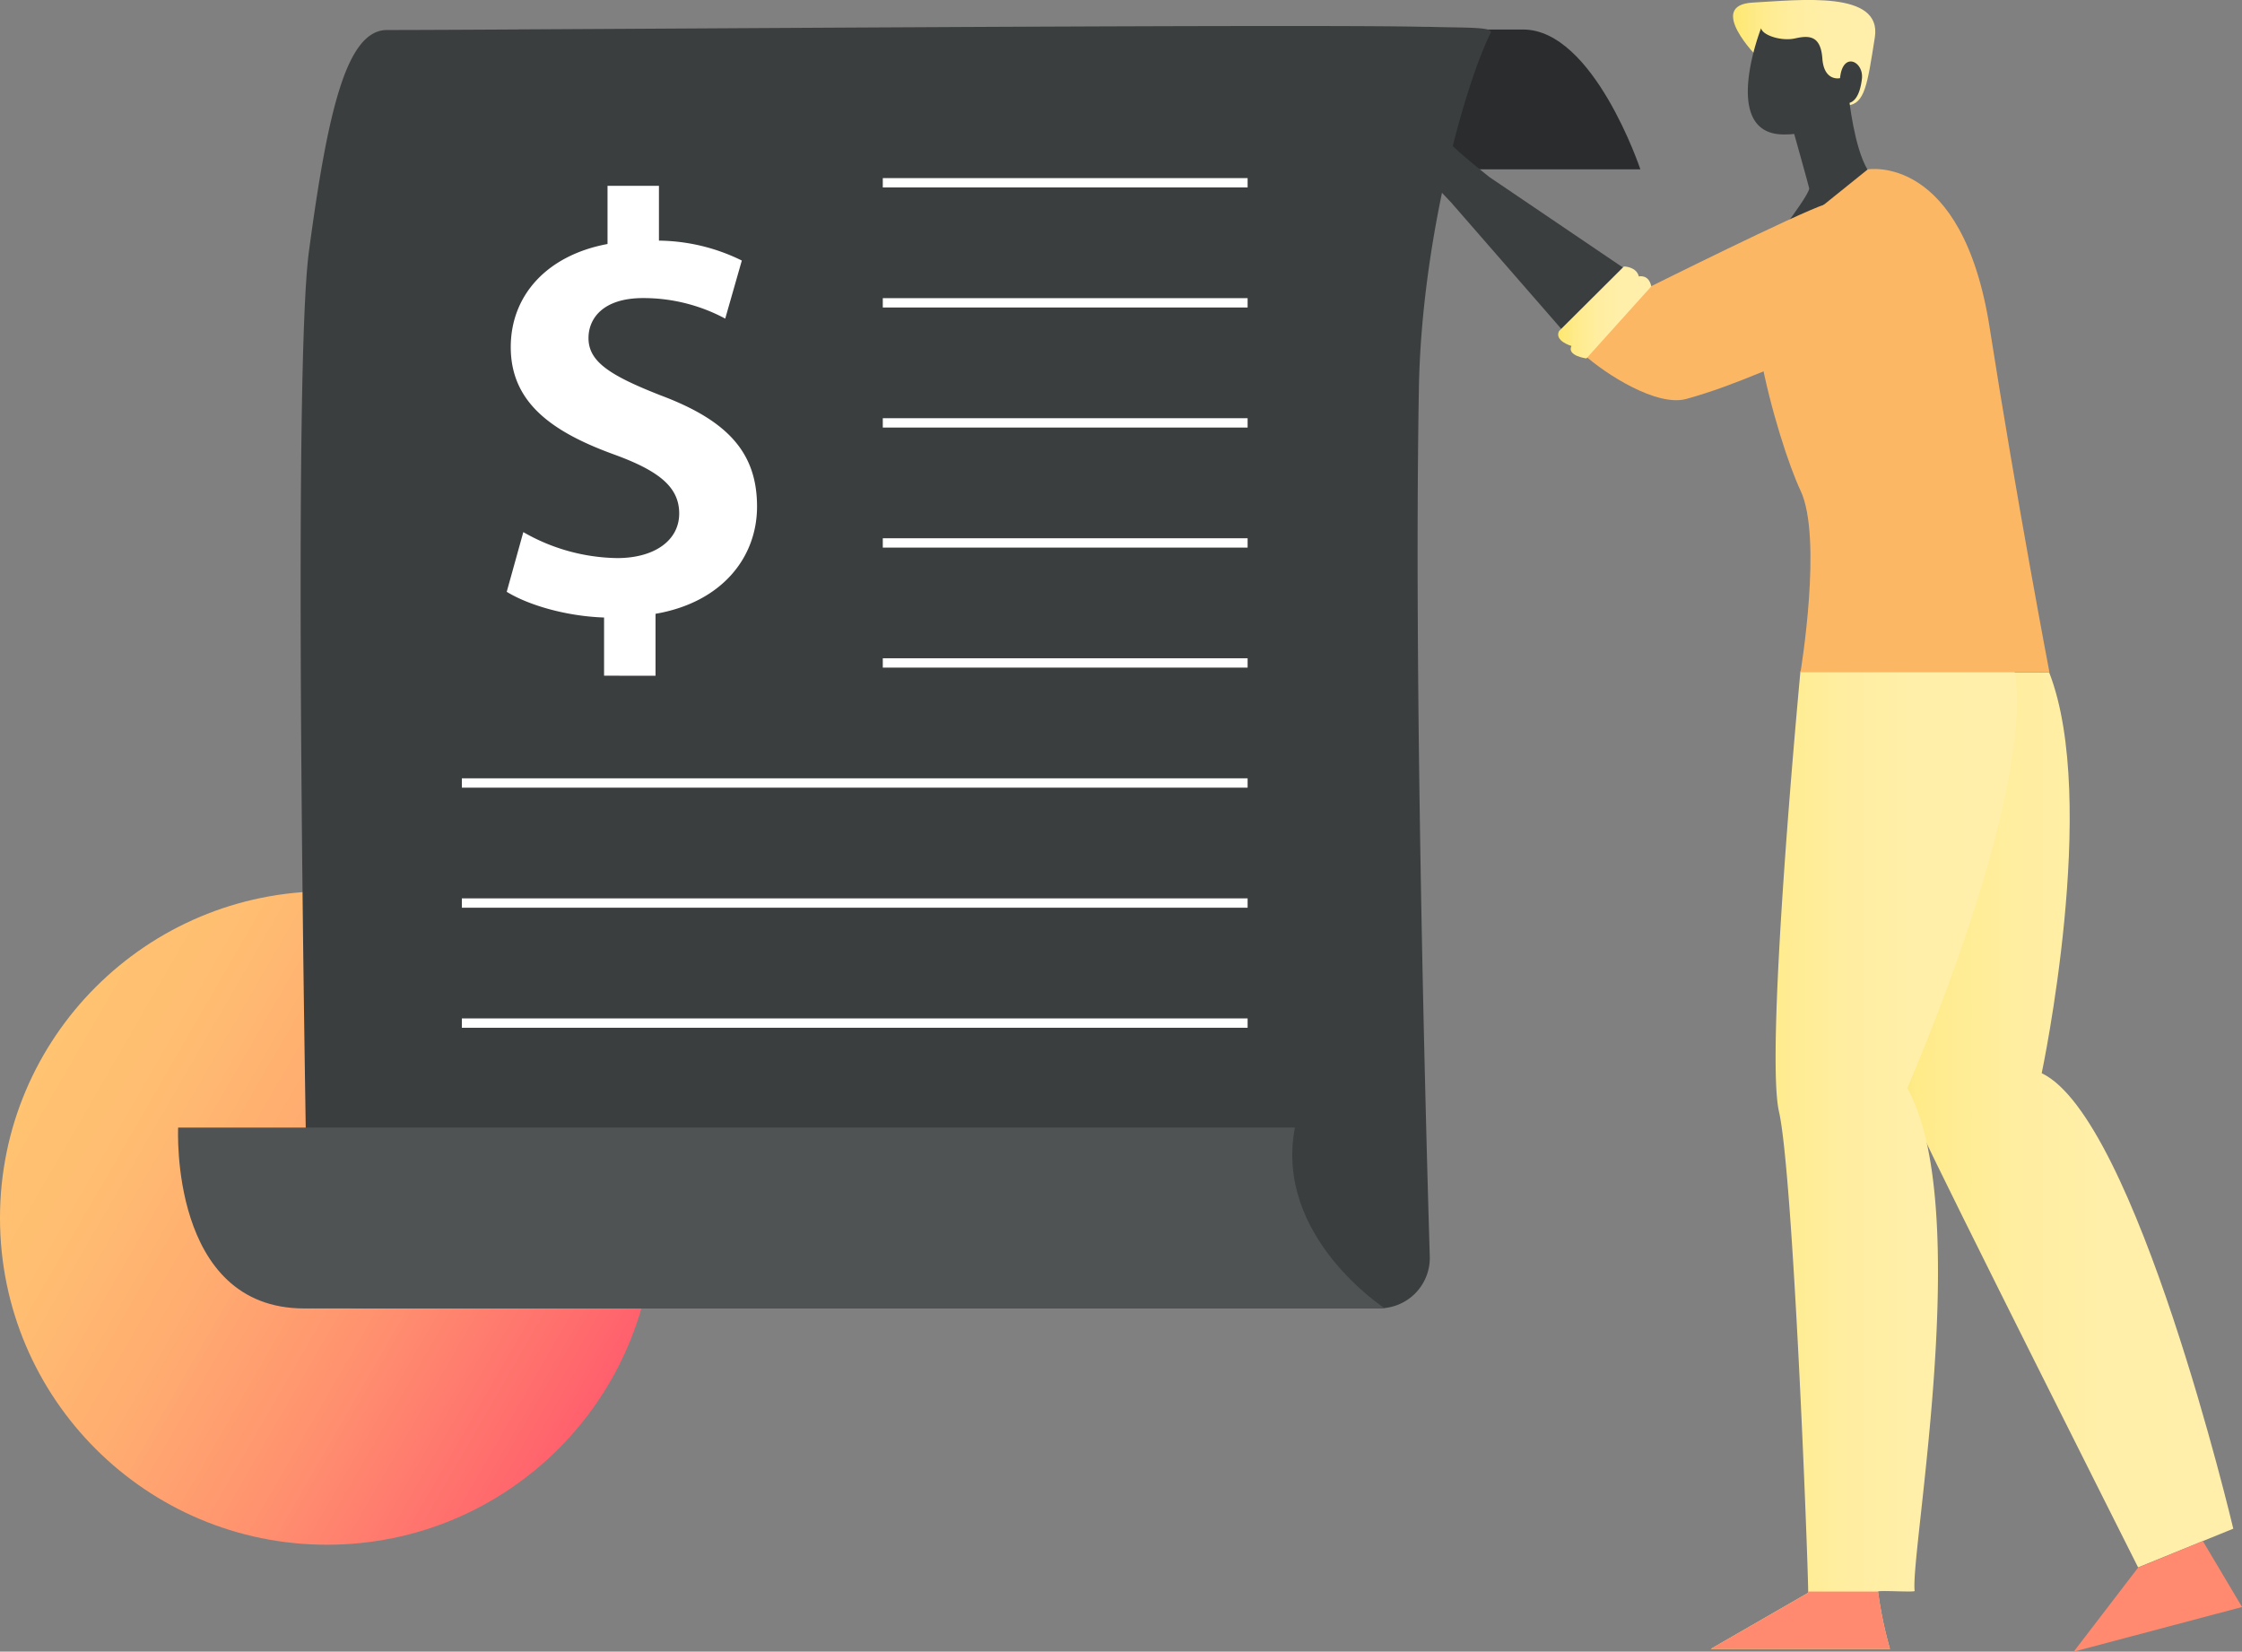
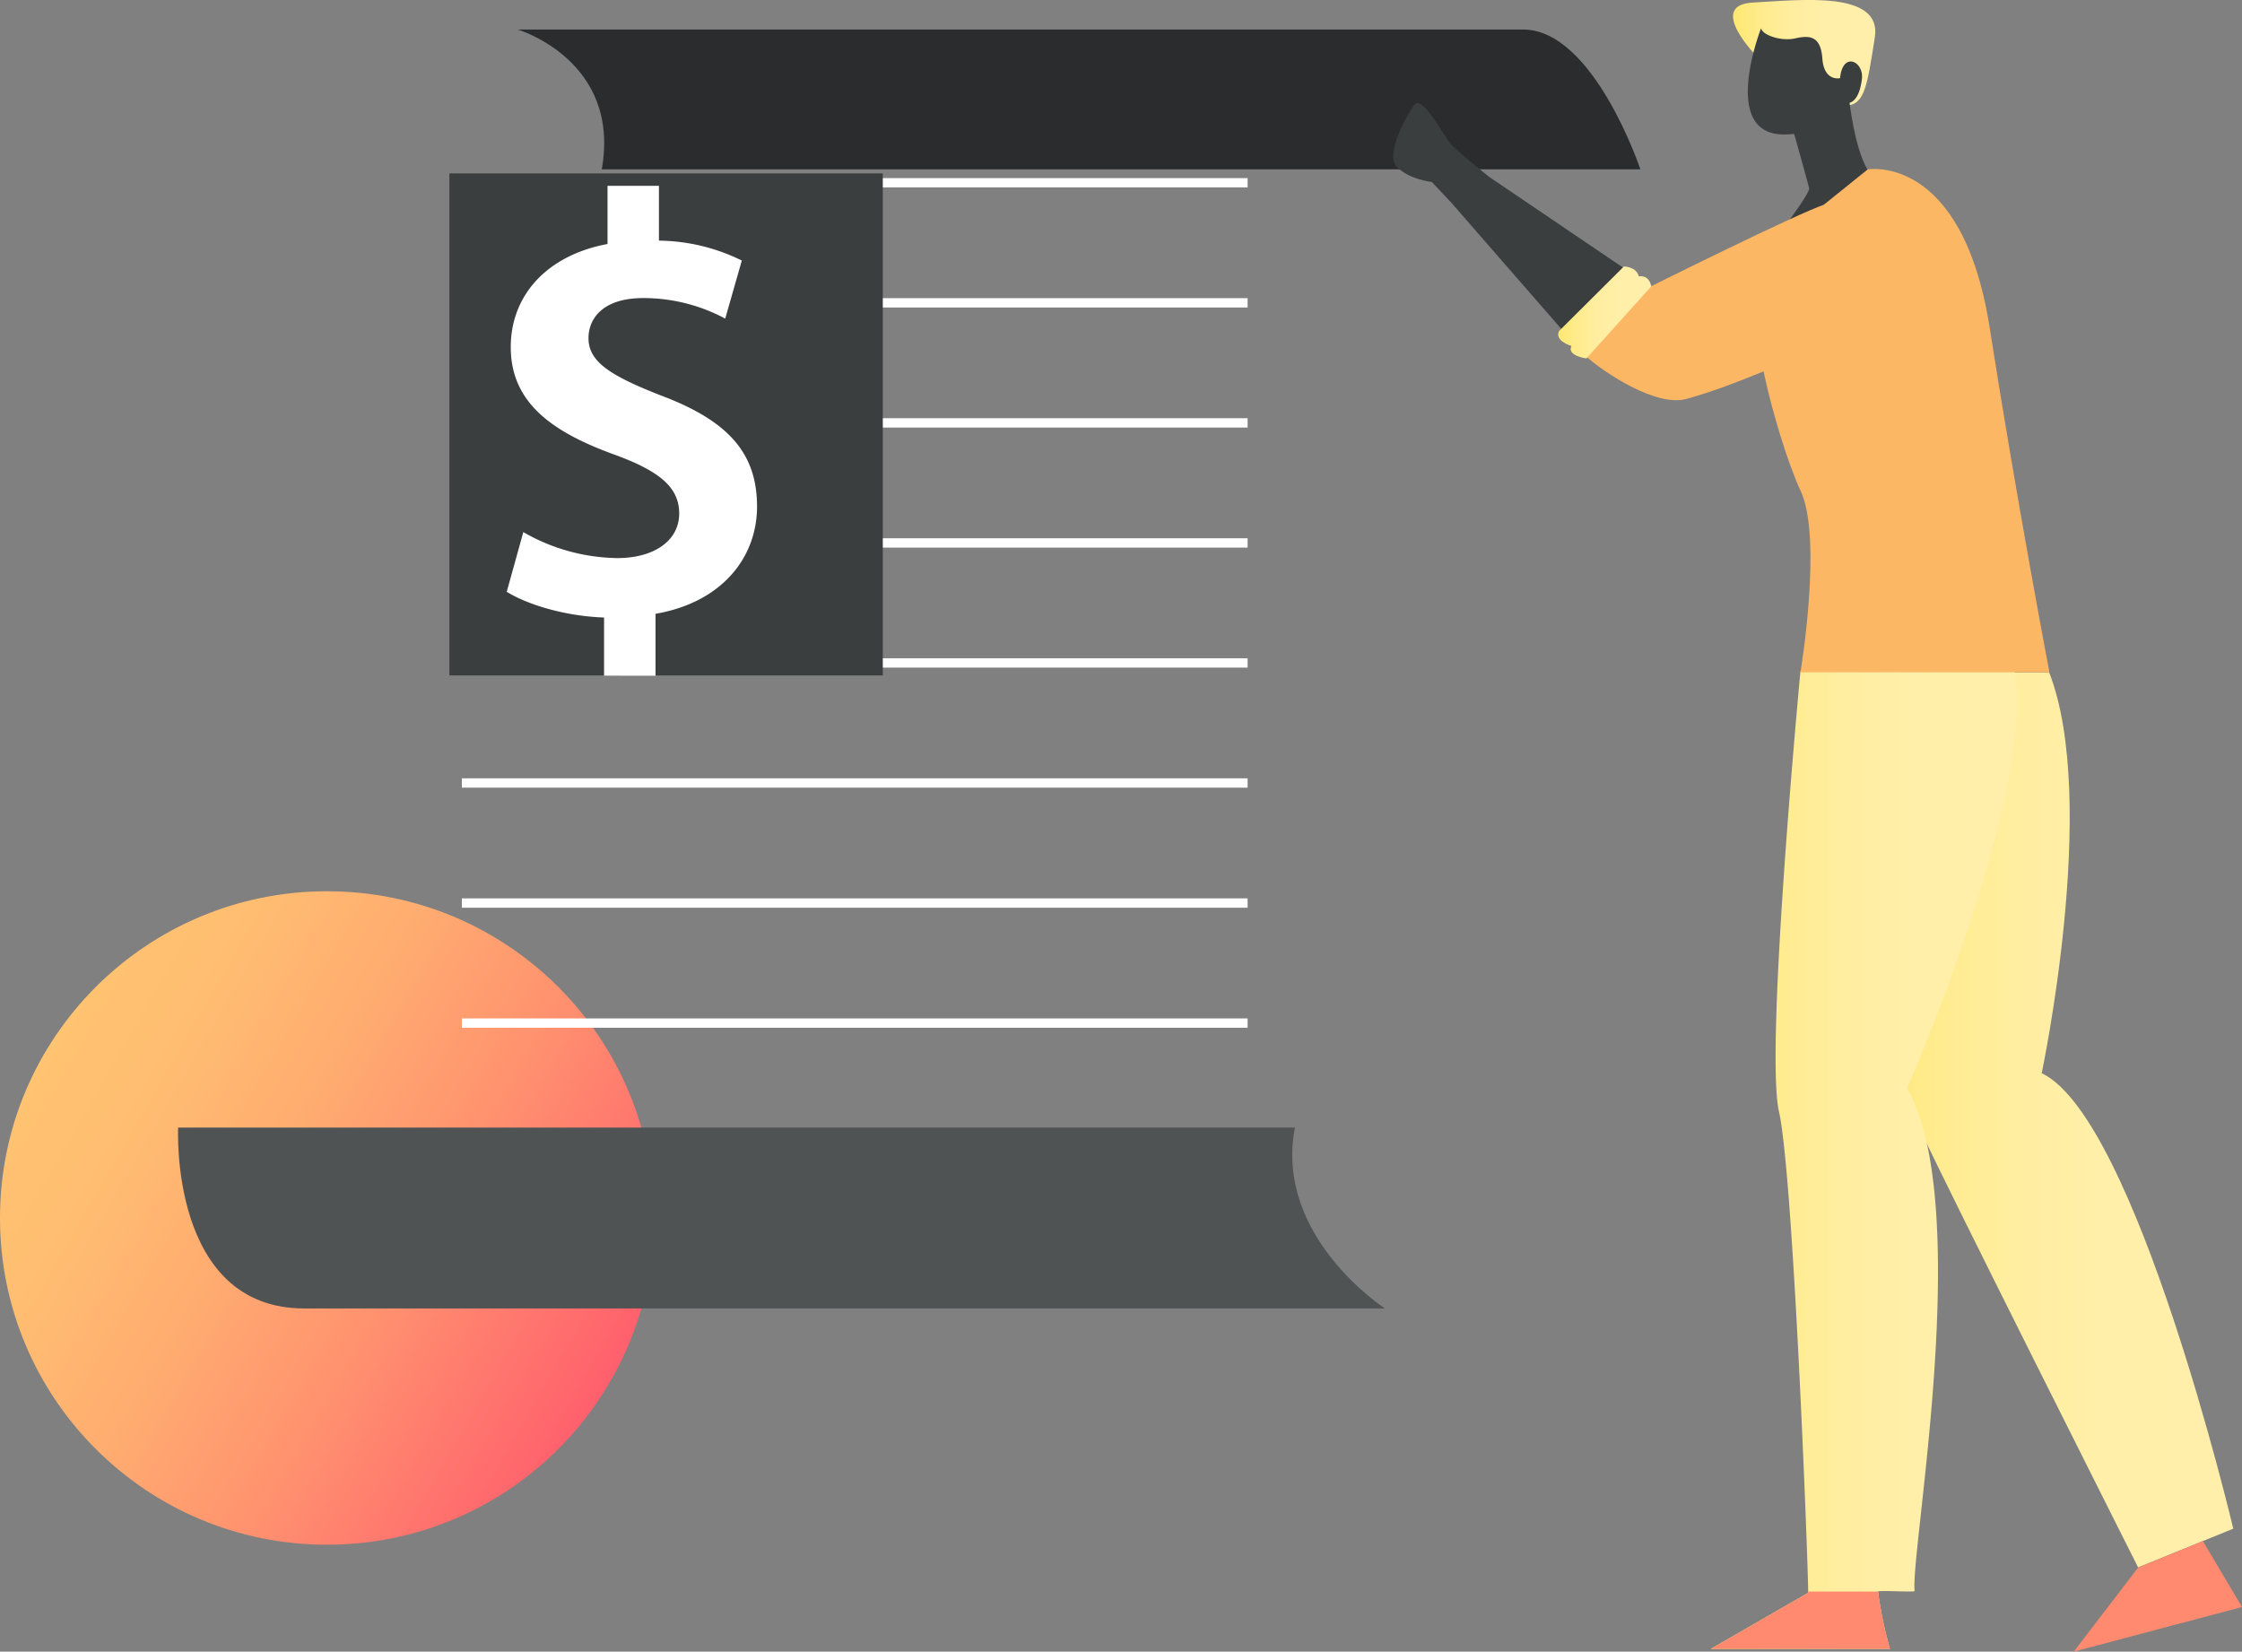
<svg xmlns="http://www.w3.org/2000/svg" xmlns:xlink="http://www.w3.org/1999/xlink" viewBox="0 0 506.69 373.25">
  <rect x="0" y="0" width="506.69" height="373.25" fill="#808080" stroke="none" />
  <defs>
    <style>.cls-1{fill:url(#linear-gradient);}.cls-2{fill:#2a2c2d;}.cls-10,.cls-11,.cls-12,.cls-2,.cls-3,.cls-4,.cls-7,.cls-8,.cls-9{fill-rule:evenodd;}.cls-3,.cls-6{fill:#3b3e3f;}.cls-4{fill:#4f5354;}.cls-5{fill:#fff;}.cls-7{fill:url(#linear-gradient-2);}.cls-8{fill:url(#linear-gradient-3);}.cls-9{fill:url(#linear-gradient-4);}.cls-10{fill:#ff8a6f;}.cls-11{fill:#fcb765;}.cls-12{fill:url(#linear-gradient-5);}</style>
    <linearGradient id="linear-gradient" x1="9.91" y1="238.3" x2="137.91" y2="312.2" gradientUnits="userSpaceOnUse">
      <stop offset="0" stop-color="#ffc371" />
      <stop offset="0.17" stop-color="#ffbd71" />
      <stop offset="0.39" stop-color="#ffac70" />
      <stop offset="0.65" stop-color="#ff906f" />
      <stop offset="0.93" stop-color="#ff6a6d" />
      <stop offset="1" stop-color="#ff5f6d" />
    </linearGradient>
    <linearGradient id="linear-gradient-2" x1="391.67" y1="11.92" x2="423.82" y2="11.92" gradientUnits="userSpaceOnUse">
      <stop offset="0" stop-color="#fee870" />
      <stop offset="0.08" stop-color="#fee97c" />
      <stop offset="0.24" stop-color="#ffec91" />
      <stop offset="0.43" stop-color="#ffeea0" />
      <stop offset="0.65" stop-color="#ffefa8" />
      <stop offset="1" stop-color="#ffefab" />
    </linearGradient>
    <linearGradient id="linear-gradient-3" x1="714.55" y1="253.07" x2="800.23" y2="253.07" gradientTransform="translate(-295.5)" xlink:href="#linear-gradient-2" />
    <linearGradient id="linear-gradient-4" x1="682.15" y1="261.99" x2="751.28" y2="261.99" gradientTransform="translate(-295.5)" xlink:href="#linear-gradient-2" />
    <linearGradient id="linear-gradient-5" x1="647.64" y1="70.63" x2="668.66" y2="70.63" gradientTransform="translate(-295.5)" xlink:href="#linear-gradient-2" />
  </defs>
  <title>cost-estimate</title>
  <g id="Layer_2" data-name="Layer 2">
    <g id="_3" data-name="3">
      <g id="Teamwork---Web">
        <ellipse class="cls-1" cx="73.91" cy="275.25" rx="73.91" ry="73.84" />
        <g id="Teamwork">
          <g id="Note">
            <path id="Path_1135" data-name="Path 1135" class="cls-2" d="M370.72,38.26S360.17,6.67,344.21,6.67H117S140.38,13.6,136,38.26Z" />
-             <path id="Path_1136" data-name="Path 1136" class="cls-3" d="M87.47,6.78c28.89,0,207.17-1.41,234.65-.71l1,0c8.55.23,14.46,0,13.76,1.38-5.67,11.34-15.61,46.19-16.21,80.33-1.15,65.64,1.46,162.81,2.46,196.15a11.39,11.39,0,0,1-11.39,11.73H81a11.39,11.39,0,0,1-11.39-11.18c-.81-43.5-3.42-200.44.21-227.7C74.08,25.1,78.31,6.78,87.47,6.78Z" />
            <path id="Path_1137" data-name="Path 1137" class="cls-4" d="M40.26,254.82s-2,40.87,28.49,40.87H313s-25.1-16.21-20.35-40.87Z" />
            <g id="Group_623" data-name="Group 623">
              <g id="Group_615" data-name="Group 615">
                <rect id="Rectangle_265" data-name="Rectangle 265" class="cls-5" x="104.38" y="40.25" width="177.58" height="2.11" />
              </g>
              <g id="Group_616" data-name="Group 616">
                <rect id="Rectangle_266" data-name="Rectangle 266" class="cls-5" x="104.38" y="67.38" width="177.58" height="2.11" />
              </g>
              <g id="Group_617" data-name="Group 617">
                <rect id="Rectangle_267" data-name="Rectangle 267" class="cls-5" x="104.38" y="94.51" width="177.58" height="2.11" />
              </g>
              <g id="Group_618" data-name="Group 618">
                <rect id="Rectangle_268" data-name="Rectangle 268" class="cls-5" x="104.38" y="121.64" width="177.58" height="2.11" />
              </g>
              <g id="Group_619" data-name="Group 619">
                <rect id="Rectangle_269" data-name="Rectangle 269" class="cls-5" x="104.38" y="148.76" width="177.58" height="2.11" />
              </g>
              <g id="Group_620" data-name="Group 620">
                <rect id="Rectangle_270" data-name="Rectangle 270" class="cls-5" x="104.38" y="175.89" width="177.58" height="2.11" />
              </g>
              <g id="Group_621" data-name="Group 621">
                <rect id="Rectangle_271" data-name="Rectangle 271" class="cls-5" x="104.38" y="203.02" width="177.58" height="2.11" />
              </g>
              <g id="Group_622" data-name="Group 622">
                <rect id="Rectangle_272" data-name="Rectangle 272" class="cls-5" x="104.38" y="230.15" width="177.58" height="2.11" />
              </g>
            </g>
            <rect id="Rectangle_278" data-name="Rectangle 278" class="cls-6" x="101.56" y="39.19" width="97.95" height="113.45" />
          </g>
          <g id="Person">
            <g id="Group_625" data-name="Group 625">
              <path id="Path_1142" data-name="Path 1142" class="cls-7" d="M397.27,13S385.45,1.15,396.14.58s29.26-2.81,27.57,7.88-2.25,15-6.19,15.38S397.27,13,397.27,13Z" />
              <g id="Group_624" data-name="Group 624">
                <path id="Path_1143" data-name="Path 1143" class="cls-3" d="M398,6.38s-9.6,24.47,5.58,24a15.8,15.8,0,0,0,13.21-7.14s3.2,1.23,4-5.4c.48-3.94-4.34-6.36-4.94-.18,0,0-3.62.87-4-4.45S408.71,8,405.67,8.68,398.35,8,398,6.38Z" />
                <path id="Path_1144" data-name="Path 1144" class="cls-3" d="M417.91,22.49s1.14,10.72,4.11,15.79c0,0,3.52,3.66,6.51,4.73,3.63,1.3-14.67,30.07-20,20.54s-4-14-4-14,4.52-6.1,4.34-7S405.13,29,405.13,29,405.74,17.09,417.91,22.49Z" />
              </g>
            </g>
            <path id="Path_1145" data-name="Path 1145" class="cls-8" d="M504.72,345.46l-21.51,8.75,0,0c-1.27-2.53-45.08-89.59-48.53-97.46-17.19-39.25-15.57-104.79-15.57-104.79h44c11.35,29.11-1.69,90.57-1.69,90.57C482.78,252.63,504.72,345.46,504.72,345.46Z" />
            <path id="Path_1146" data-name="Path 1146" class="cls-9" d="M432.71,359.53c.05.36-8.33-.21-8.28.15a90.64,90.64,0,0,0,2.69,12.94H386.65l22-12.67c0-.08,0-.17,0-.28-.08-8-3.4-94.45-6.6-108.44-3.24-14.16,4.85-99.53,4.85-99.53l48.33-.34c4.92,28.12-24.19,94.52-24.19,94.52C446.21,272.88,431.63,351.17,432.71,359.53Z" />
            <path id="Path_1147" data-name="Path 1147" class="cls-10" d="M386.65,372.62l22-12.67c0-.08,0-.17,0-.28h15.8a90.49,90.49,0,0,0,2.69,12.95Z" />
            <path id="Path_1148" data-name="Path 1148" class="cls-11" d="M400.91,55.34l21.2-17.06s21.37-3.75,27.56,35.82,13.5,77.82,13.5,77.82H406.91s5.07-30.38,0-41.07S389.85,58.91,400.91,55.34Z" />
            <path id="Path_1149" data-name="Path 1149" class="cls-3" d="M370.75,63.14,336.59,40h0c-3.64-2.91-8.1-6.59-9.07-7.88-1.68-2.25-6.19-10.69-7.87-8.44s-6.75,11.25-3.94,14.07,7.87,3.37,7.87,3.37L328,45.81,357.8,80c3.95,3.57,11-7.57,13.91-12.76A3.11,3.11,0,0,0,370.75,63.14Z" />
            <path id="Path_1150" data-name="Path 1150" class="cls-11" d="M431.67,51.78c.56,6.19-2.62,20.06-13.5,24.19-15.71,6-25.5,11-37.05,14.18C374.5,92,362.9,84.6,357.8,80l15.27-15.27s33.22-16.55,39.39-18.55S430.8,42.21,431.67,51.78Z" />
            <path id="Path_1151" data-name="Path 1151" class="cls-10" d="M468.66,373.25l14.56-19a0,0,0,0,1,0,0l14.62-6,.14.24,8.72,14.67Z" />
            <path id="Path_1152" data-name="Path 1152" class="cls-12" d="M367,60.22s2.81,0,3.38,2.25c0,0,2.25-.56,2.81,2.25L358.53,81s-4.5-.57-3.38-2.82c0,0-3.93-1.12-2.81-3.37Z" />
          </g>
        </g>
      </g>
      <path class="cls-5" d="M136.52,152.7V139.55c-8.55-.29-17.06-2.78-22-5.81l3.75-13.49a43.65,43.65,0,0,0,21.23,5.87c8.35,0,14-3.94,14-10.08,0-6-4.62-9.64-14.6-13.29C124.78,97.64,115.43,91,115.43,78.44c0-11.7,8.18-20.75,21.87-23.3V42h11.62V54.38a43.23,43.23,0,0,1,18.73,4.5L163.9,72a39.15,39.15,0,0,0-18.44-4.64C136.24,67.33,133,72,133,76.4c0,5.29,4.74,8.41,16.26,12.93,15.25,5.71,21.83,13,21.83,25.14,0,11.64-8.08,21.69-22.94,24.24v14Z" />
    </g>
  </g>
</svg>